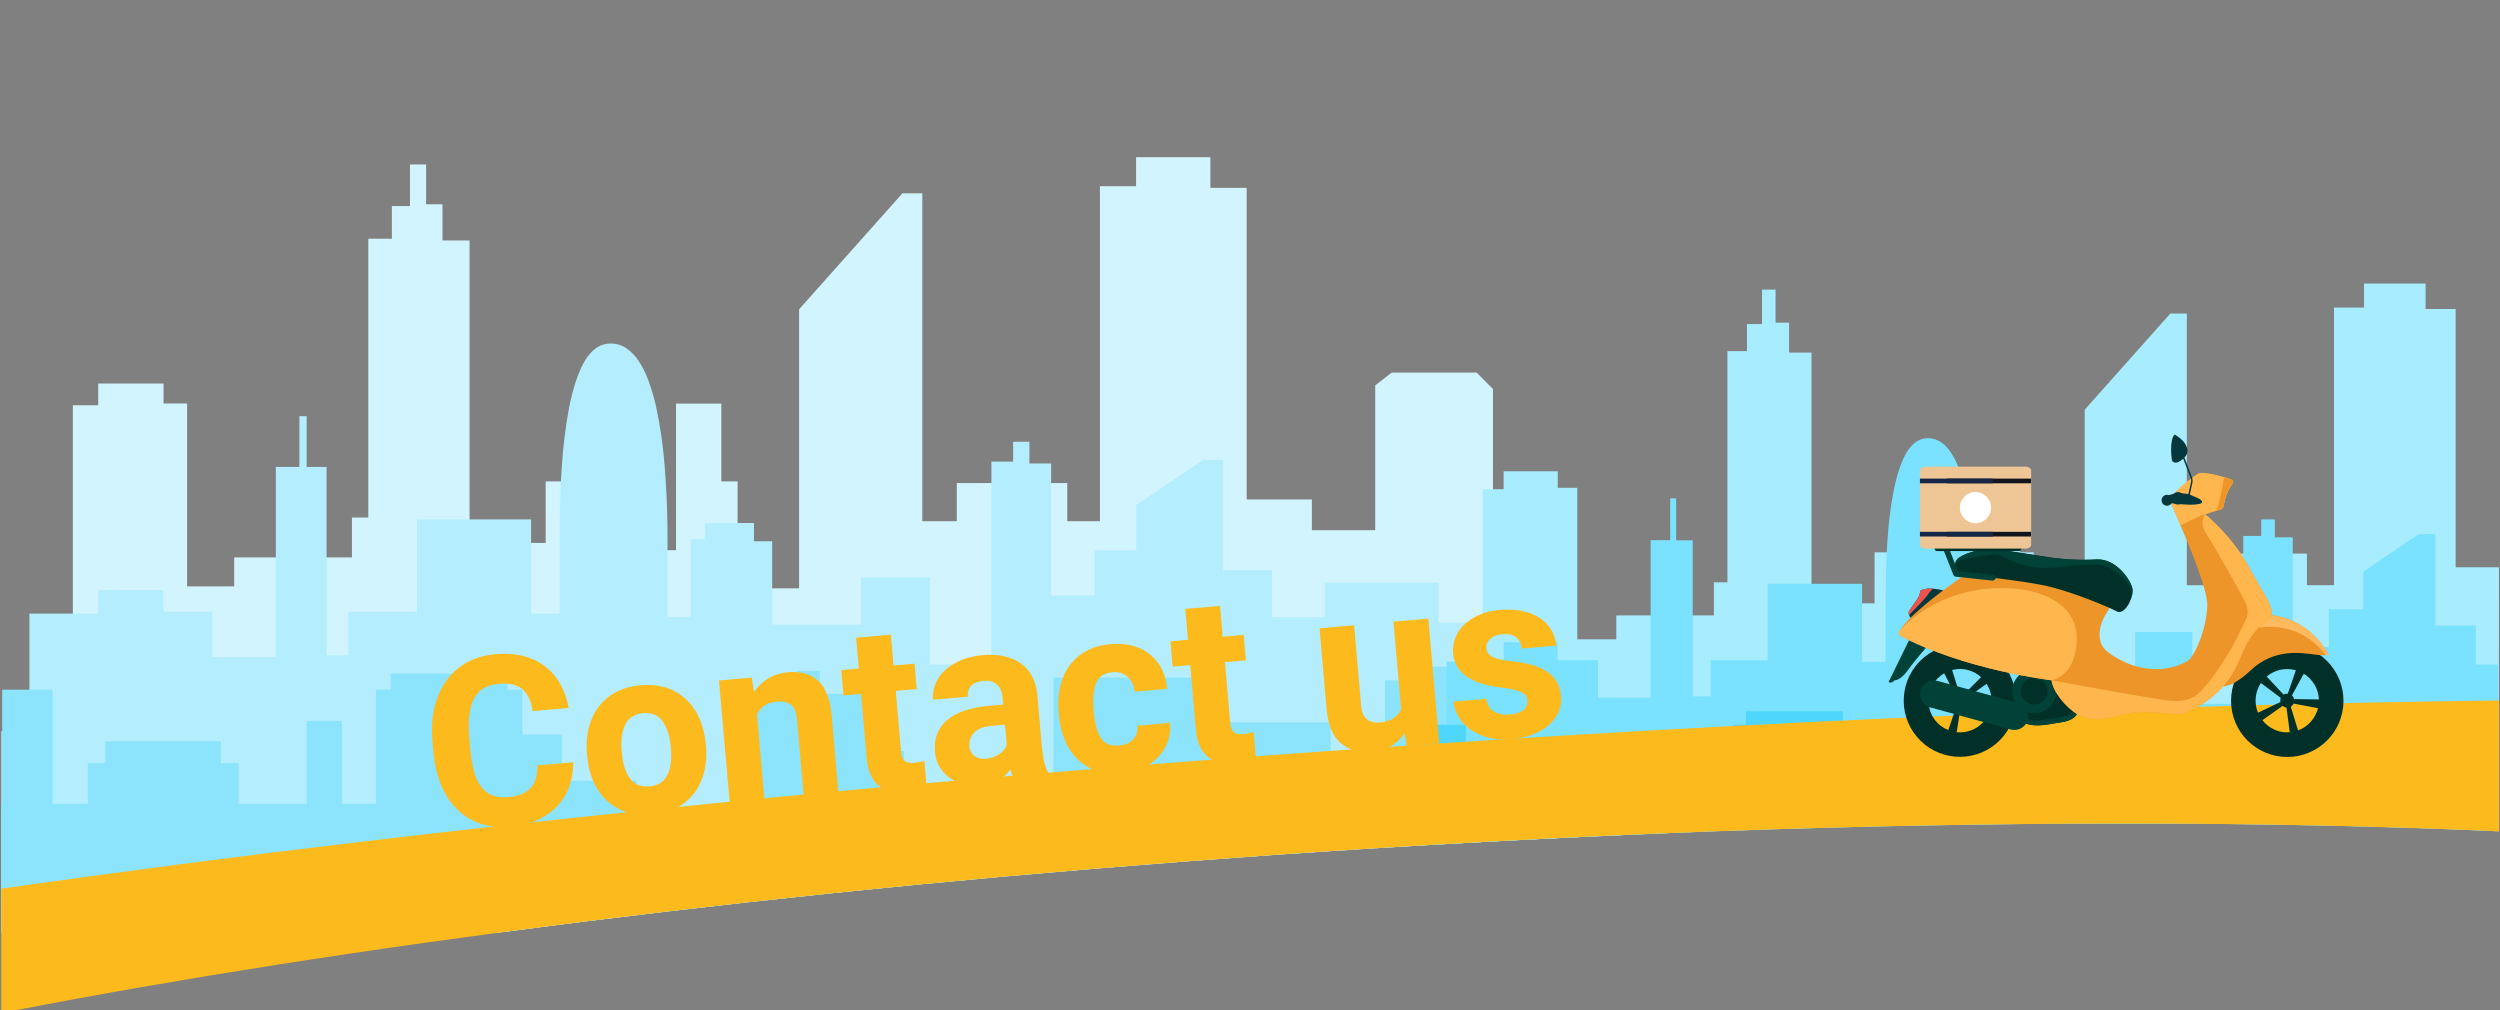
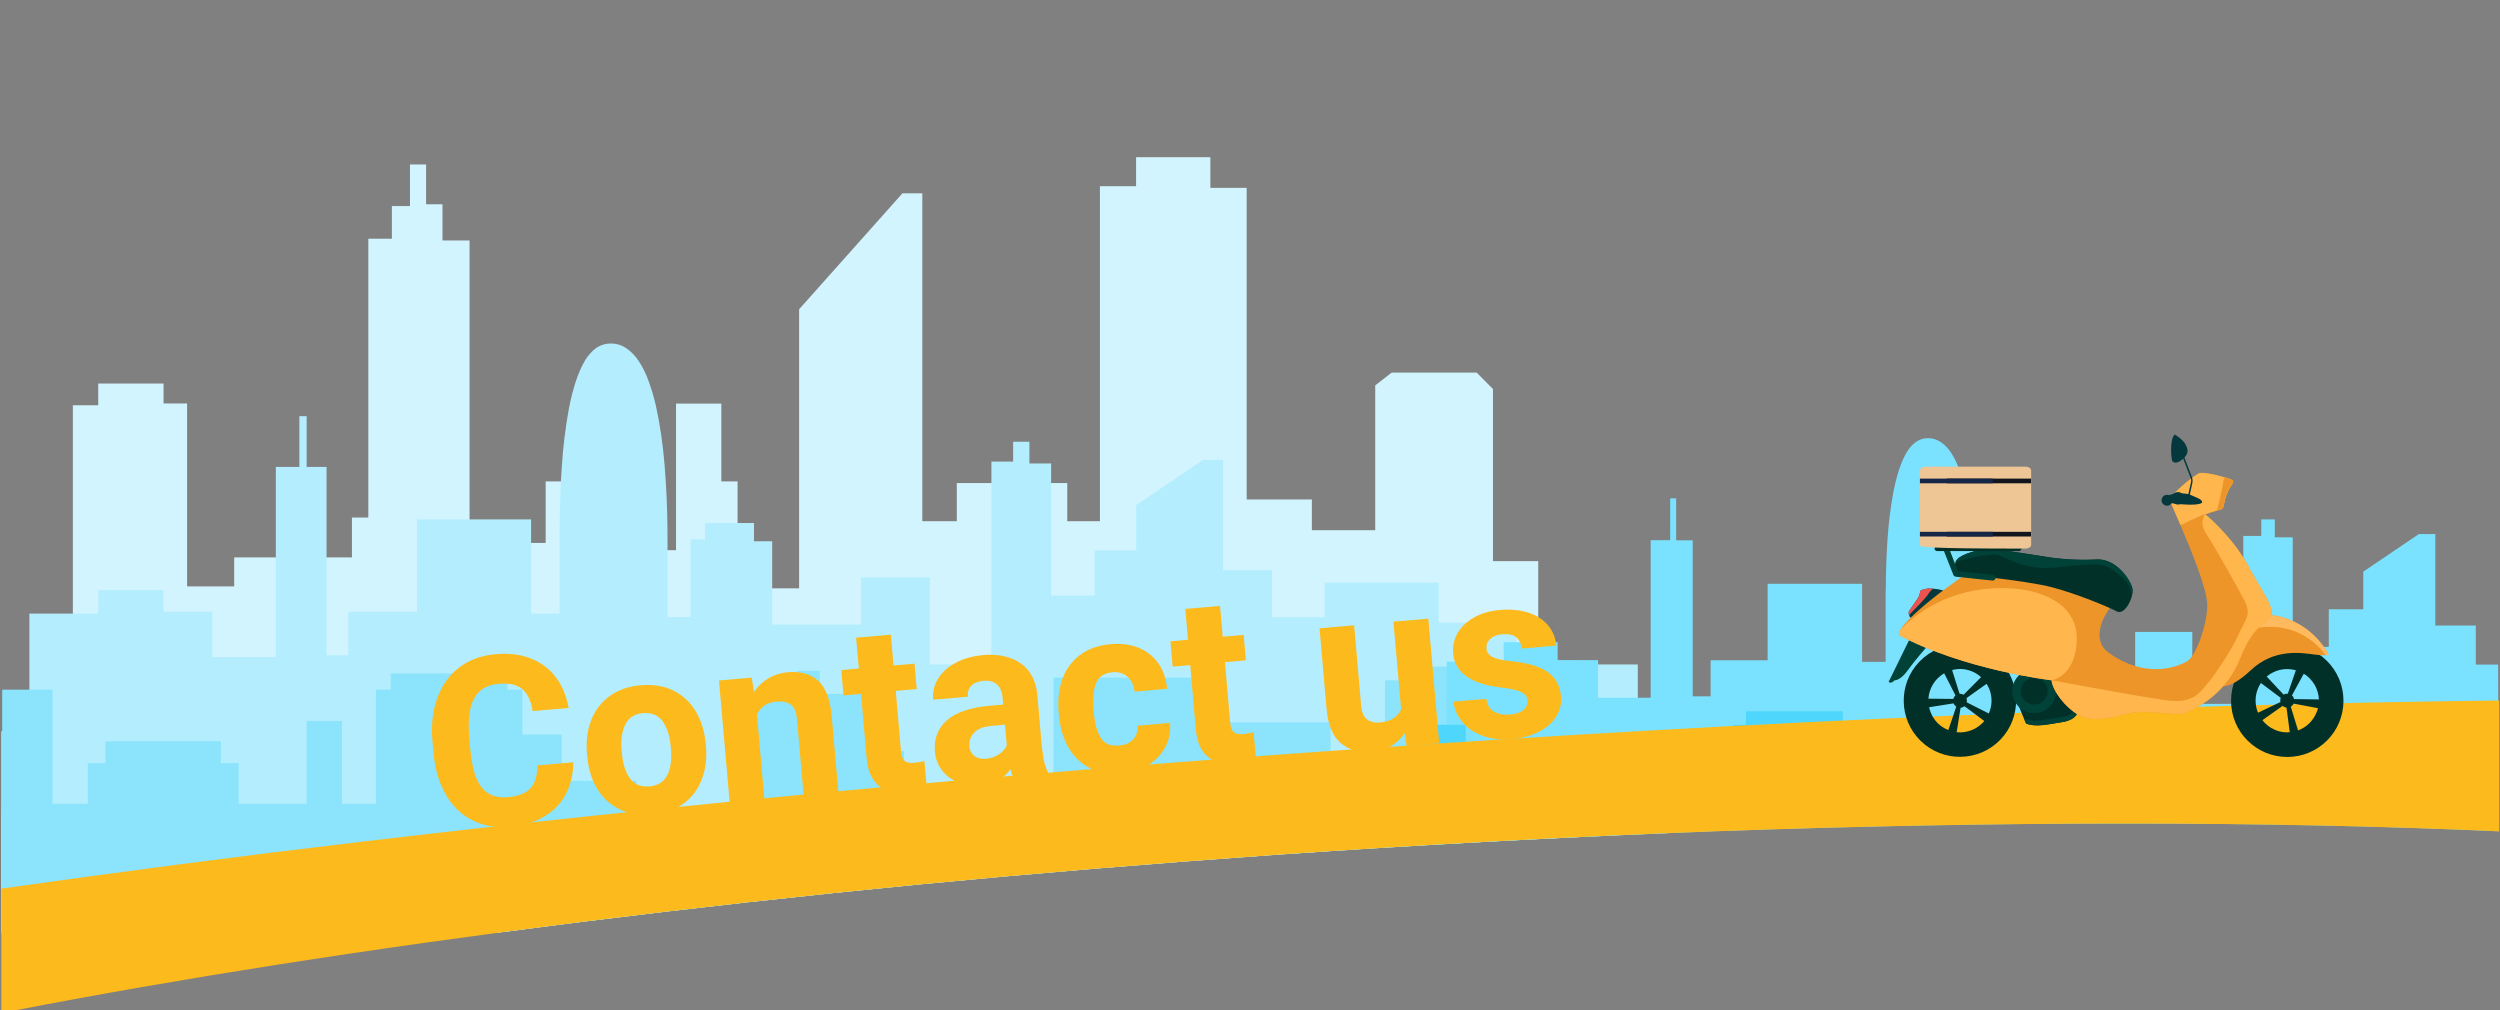
<svg xmlns="http://www.w3.org/2000/svg" version="1.1" id="Layer_1" x="0px" y="0px" viewBox="0 0 1921.5 776.6" style="enable-background:new 0 0 1921.5 776.6;" xml:space="preserve">
  <rect x="0" y="0" width="1921.5" height="776.6" fill="#808080" stroke="none" />
  <style type="text/css">
	.st0{fill:#8BE4FC;}
	.st1{fill:#D2F4FE;}
	.st2{fill:#B4EEFE;}
	.st3{fill:none;}
	.st4{fill:#A8ECFF;}
	.st5{fill:#7AE2FF;}
	.st6{fill:#4ED6FD;}
	.st7{fill:#FDBA1C;}
	.st8{fill:#013028;}
	.st9{fill:#004238;}
	.st10{fill:#ED9529;}
	.st11{fill:#FFBA5F;}
	.st12{fill:#04383D;}
	.st13{fill:#EE534E;}
	.st14{fill:#FFB74D;}
	.st15{fill-rule:evenodd;clip-rule:evenodd;fill:#EEC696;}
	.st16{fill:#12151D;}
	.st17{fill:#152647;}
	.st18{fill-rule:evenodd;clip-rule:evenodd;fill:#FFFFFF;}
	.st19{enable-background:new    ;}
</style>
  <g id="Group_455" transform="translate(-19489 -1012)">
    <g id="Group_453">
      <rect id="Rectangle_400" x="19490" y="1640" class="st0" width="461" height="65" />
      <path id="Subtraction_73" class="st1" d="M19872.9,1728.7L19872.9,1728.7L19872.9,1728.7H19490v-19.5h11.9v-144.8h43.1v-240.9    h19.5v-16.7h50.2v15.3h18.1v140.6h36.2v-22.3h90.5v-30.6h12.6v-214.3h18.1v-25.1h13.9v-32h12.4v30.6h12.6v27.8h20.8v232.5h58.5    V1382h64v52.9h36.2v-112.7h34.8v59.8h12.5v82.2h47.3v-214.5l79.4-89.1h15.3v252h26.5v-29.3h84.9v29.3h25.1v-257.5h27.8v-22.3h57.1    v23.6h27.9v239.5h50.1v23.6h48.7v-111.3l12.6-9.8h65.4l12.5,12.6v132.3h34.8v76.5h33.4v135.4c-78.3,3.7-157.9,8.3-236.4,13.8    c-94.8,6.7-186.9,14.4-273.7,22.8c-87.5,8.5-174,18.1-257.1,28.5C19916,1723.1,19894.2,1725.9,19872.9,1728.7L19872.9,1728.7z" />
      <path id="Subtraction_72" class="st2" d="M19876.2,1728.3l-386.2-0.8v-153.4h21.6v-90.5h52.9v-18.1h50.1v16.7h37.6v34.8h48.8    v-146.1h18.1v-39h5.6v39h15.3v144.7h16.7v-33.4h52.8v-71h87.7v72.4h21.9v-66h0.1c0.1-17.4,0.6-33.1,1.6-46.7    c0.9-15.1,2.8-30.2,5.5-45.1c2.9-14.8,6.7-26.4,11.1-34.5c2-4,4.8-7.5,8.1-10.5c2.9-2.5,6.4-4.1,10.2-4.6c0.9-0.1,1.8-0.2,2.7-0.2    c2.1,0,4.2,0.3,6.2,0.9c2,0.6,3.9,1.5,5.7,2.7c3.8,2.6,7.1,6,9.6,9.9c3.1,4.7,5.6,9.8,7.5,15.1c2.3,6.3,4.2,12.7,5.7,19.2    c3.3,15.1,5.5,30.4,6.7,45.8c1.3,15.5,2,31.6,2.2,48v3.4c0.1,5.9,0.1,11.6,0,17v48.3h17.8v-59.8h11.1V1414h37.6v14h14v64h68.2    v-36.2h53v66.9h47.3v-155.9h16.7v-15.3h12.5v16.7h16.7v101.6h33.4V1435h32v-34.8l51.5-34.8h15.3v84.8h37.6v36.2h40.4v-26.5h87.7    v30.6h59.8v72.5h30.6v21h32v-61.3h30.6v103h22.3v26.7c-99.6,4.1-201.2,9.7-301.8,16.7c-94.8,6.7-186.9,14.4-273.7,22.8    c-87.4,8.5-173.9,18.1-257.1,28.5C19917.1,1722.9,19896.5,1725.6,19876.2,1728.3z" />
      <path id="Subtraction_71" class="st0" d="M19870.6,1729L19870.6,1729L19870.6,1729H19490v-99.2h0.7v-87.7h38.7v87.7h27.1v-31.3    h13.5v-16.8h88.8v16.8h13.6v31.3h52.3v-63.7h27.1v63.7h26.1v-87.7h11.4v-12.5h89.8v12.5h11.4v34.5h30.3v35.5h57.4v20.9h87.7v-87.7    h35.5v-17.7h17.7v17.7h35.5v43.9h29.3v27.2h114.8v-83.6h126.4v34.4h86.6v29.3h41.8v-61.6h16.7v-10.5h37.7v10.5h14.6v61.6h42.8    v37.5h42.7v-16.7h25.1v36.6c-87.6,3.9-176.7,9-264.8,15.1c-94.8,6.7-186.9,14.4-273.7,22.8c-87.4,8.5-173.9,18.1-257.1,28.5    C19915.2,1723.1,19892.7,1726.1,19870.6,1729L19870.6,1729z" />
      <rect id="Rectangle_399" x="19490.5" y="1012" class="st3" width="1920" height="717" />
-       <path id="Subtraction_70" class="st4" d="M20592.8,1661.1L20592.8,1661.1v-73.5h35.8V1388h16.1v-13.8h41.6v12.7h15v116.5h30V1485    h75v-25.4h10.4v-177.7h15v-20.8h11.6v-26.5h10.4v25.4h10.4v23h17.2v192.7h48.5v-39.2h53.1v43.8h30v-93.4h28.8v49.6h10.4v68.1h39.2    v-177.7l65.8-73.9h12.7v208.8h21.9v-24.3h70.4v24.3h20.8v-213.4h23.1v-18.5h47.3v19.6h23.1V1448h33.3l-0.1,202.9    c-88.5-4-184.9-6-286.8-6c-100,0-205.7,2-314.2,5.9C20737.7,1653.5,20665.1,1656.9,20592.8,1661.1L20592.8,1661.1z" />
      <path id="Subtraction_69" class="st5" d="M20575.5,1662.1L20575.5,1662.1v-66.5h25.4v-75h43.8v-15h41.5v13.8h31.1v28.9h40.4    v-121.1h15V1395h4.6v32.3h12.7v119.9h13.8v-27.7h43.8v-58.8h72.6v60h18.1V1466h0.1c0.1-14.7,0.5-27.4,1.3-38.7    c0.8-12.5,2.3-25,4.6-37.3c2.4-12.2,5.5-21.8,9.2-28.6c1.7-3.3,4-6.3,6.8-8.7c2.4-2.1,5.3-3.4,8.4-3.8c0.7-0.1,1.5-0.1,2.2-0.1    c3.5,0,6.9,1,9.8,3c3.2,2.2,5.9,5,7.9,8.2c2.4,3.8,4.5,7.8,6,12.1c2,5.3,3.6,10.8,4.9,16.3c2.7,12.5,4.6,25.2,5.6,38    c1.1,13.3,1.7,26.7,1.8,39.8v2.8c0.1,4.9,0.1,9.6,0,14.1v40h14.8v-49.6h9.2V1463h31.1v11.6h11.6v53.1h56.5v-30h43.9v55.3h39.2    v-129.1h13.8v-12.7h10.4v13.8h13.8v84.2h27.7v-28.9h26.5v-28.9l42.7-28.9h12.7v70.3h31.1v30h17.2l0.3,128.1    c-88.4-4-184.8-6-286.6-6c-100,0-205.7,2-314.2,5.9C20732,1653.7,20653.6,1657.5,20575.5,1662.1L20575.5,1662.1z" />
      <path id="Subtraction_68" class="st6" d="M20546.3,1662.9L20546.3,1662.9L20546.3,1662.9v-21.1h37.2v-72.7h32.1v72.7h22.4v-25.9    h11.2V1602h73.6v13.9h11.2v25.9h43.3V1589h22.4v52.8h21.7v-72.7h9.5v-10.4h74.5v10.4h9.5v28.6h25.1v29.4h47.6v17.3h52.8    c-74.9,0.8-152.8,2.6-231.8,5.5C20722.4,1653,20634.2,1657.4,20546.3,1662.9z M21409.5,1649.9L21409.5,1649.9    c-88.5-4-184.9-6-286.7-6c-20.5,0-41.5,0.1-62.5,0.3v-72.5h29.4V1557h14.7v14.7h29.4v36.4h24.3v22.5h95.2v-69.2h104.7v28.5h51.5    V1649.9L21409.5,1649.9z" />
      <rect id="Rectangle_228" x="19489" y="1132" class="st3" width="1920" height="592" />
      <path id="Subtraction_74" class="st7" d="M19500.3,1788.6h-10.3V1695c90.8-12.9,184.1-25.1,277.3-36.1    c115.5-13.7,238.8-26.8,366.4-38.8c128.5-12,261-22.8,394-32.1c154.8-10.9,309.6-19.6,460.2-25.9c144.7-6.2,286.7-10.1,422-11.7    l0,100.6h0v0c-88.5-4-185.1-6-287.1-6c-100.1,0-205.8,2-314.2,5.9c-112.1,4.1-226.6,10.3-340.3,18.2    c-94.7,6.7-186.8,14.4-273.7,22.8c-87.5,8.5-174,18.1-257.1,28.5c-80.8,10.1-160.3,21.3-236.3,33.2    C19629.8,1764.8,19562.2,1776.6,19500.3,1788.6z" />
      <g id="Group_289" transform="translate(19628.178 1191.892)">
        <g id="bike" transform="translate(1312.415 154.108)">
          <g id="Group_222">
            <g id="Group_217">
              <path id="Path_752" class="st8" d="M84.9,173.5c-17.1-16.6-44.5-16.2-61.1,0.9s-16.2,44.5,0.9,61.1s44.5,16.2,61.1-0.9        c0,0,0,0,0,0C102.4,217.5,102,190.1,84.9,173.5z M30.6,203c0.5-8.1,5.1-15.4,12.1-19.5c1.9-1.1,4-2,6.1-2.5        c9.4-2.5,19.4,1,25.3,8.8c-0.9-1.2-1.9-2.3-3-3.4L57.6,200c-0.9-0.6-2-0.8-3.1-0.8L48.8,181c-2.1,0.5-4.2,1.4-6.1,2.5l8.7,17        c-0.8,0.7-1.4,1.7-1.7,2.7L30.6,203v1.6C30.5,204.1,30.5,203.5,30.6,203z M45.9,227.1c-6.2-2.4-11.1-7.2-13.5-13.4        c-0.5-1.3-1-2.7-1.3-4.1c-0.2-1.1-0.4-2.2-0.5-3.3c0.1,1.1,0.2,2.2,0.5,3.3l18.8-3c0.4,1,1.2,1.9,2.1,2.5L45.9,227.1        c1,0.4,2.1,0.8,3.2,1C48,227.9,46.9,227.5,45.9,227.1z M64,227.1c-3.7,1.5-7.7,2.1-11.7,1.7l3-18.8c1.1-0.1,2.1-0.5,3-1.2        l15.3,11.4c1-1.3,1.9-2.7,2.7-4.1C73.6,221.1,69.2,225,64,227.1L64,227.1z M77,214.4L77,214.4l-17-8.6        c0.3-1.1,0.2-2.2-0.2-3.2l15.5-11l0,0c0.8,1.2,1.4,2.5,2,3.8C79.8,201.5,79.7,208.4,77,214.4z" />
              <path id="Path_753" class="st9" d="M15.7,158.1L0,190.1c0,0,1.8,1.9,4.5-1.2c0,0,4.5,0.3,9.9-7.3s14.3-17.7,14.3-17.7        L15.7,158.1z" />
              <g id="Group_208" transform="translate(24.127 176.308)">
                <path id="Path_754" class="st8" d="M125.1,10l-4.4,27.9c-0.1,0.2-0.1,0.4-0.2,0.6c-0.6,1.4-3.1,5-11.5,6.3         c-10.6,1.6-19.5,4-27.4,1.1l-1.4-3.1l-8.5-20.7L84,0L125.1,10z" />
                <circle id="Ellipse_41" class="st9" cx="87.8" cy="20.9" r="16.9" />
                <path id="Path_755" class="st8" d="M98.1,20.9c0,5.7-4.6,10.3-10.3,10.3c-5.7,0-10.3-4.6-10.3-10.3s4.6-10.3,10.3-10.3h0         C93.5,10.6,98.1,15.2,98.1,20.9C98.1,20.9,98.1,20.9,98.1,20.9z" />
                <path id="Path_756" class="st9" d="M120.5,38.4c-0.6,1.4-3.1,5-11.5,6.3c-10.6,1.6-19.5,4-27.4,1.1l-1.4-3.1l2.8-0.2         c2.3,0.8,4.8,1.2,7.2,1c4-0.2,20.8-2.9,22.1-3.2c2.2-0.7,4-2.1,5.1-4.1L120.5,38.4z" />
-                 <path id="Path_757" class="st9" d="M69.8,50.4l-62-17c-5.6-1.6-8.9-7.4-7.4-13l0,0c1.6-5.6,7.4-8.9,13-7.4l62,17         c5.6,1.6,8.9,7.4,7.4,13l0,0C81.2,48.6,75.4,51.9,69.8,50.4z" />
              </g>
              <path id="Path_758" class="st8" d="M306.4,161.4c-23.9,0-43.2,19.3-43.2,43.2s19.3,43.2,43.2,43.2s43.2-19.3,43.2-43.2l0,0        C349.6,180.7,330.3,161.4,306.4,161.4z M319.1,183.8c6.9,4.3,11.3,11.7,11.6,19.8l-19.1-0.3c-0.2-1.1-0.8-2.1-1.6-2.8        L319.1,183.8c-0.9-0.6-1.9-1.1-3-1.5C317.2,182.7,318.2,183.2,319.1,183.8L319.1,183.8z M283.9,213.8        c-5.1-12.4,0.7-26.6,13.1-31.7c5.1-2.1,10.7-2.4,16-0.9c0.5,0.1,1.1,0.3,1.6,0.5c-0.5-0.2-1-0.4-1.6-0.5l-6.2,18        c-1.1-0.1-2.2,0.1-3.2,0.7l-13-13.9c-1.7,1.4-3.2,3.1-4.4,5l15.2,11.4c-0.4,1-0.5,2.1-0.3,3.2L283.9,213.8c0.4,1,0.9,2,1.5,3        C284.8,215.9,284.3,214.9,283.9,213.8L283.9,213.8z M296.6,226.8c-3.7-1.6-6.9-4.1-9.3-7.3l15.6-11c0.8,0.8,1.8,1.2,2.9,1.3        l2.5,18.9c1.4-0.1,2.8-0.4,4.2-0.8C307.2,229.5,301.6,229.1,296.6,226.8L296.6,226.8z M328.6,214.3        c-2.7,6.1-7.7,10.8-13.9,13.1l0,0l-5.6-18.2c0.9-0.6,1.7-1.4,2.2-2.4l18.7,3.5C329.7,211.7,329.2,213,328.6,214.3L328.6,214.3        z M330.3,208.6c0.2-1.1,0.3-2.2,0.3-3.3C330.6,206.4,330.5,207.5,330.3,208.6z" />
              <g id="Group_209" transform="translate(252.411 138.88)">
                <path id="Path_759" class="st10" d="M83.5,30.7L83.5,30.7c-2.6,0.1-5.2,0-7.8-0.4c-10.8-1.4-31.7-5.2-50,12.2         C7.4,59.7,0,53.6,0,53.6s6.8-25.5,20.5-41.3C26.3,5.5,33.4,0.5,41.7,0c0,0,27.2,1,43.9,29.7C85.7,29.7,86,30.5,83.5,30.7z" />
                <path id="Path_760" class="st11" d="M83.5,30.7L83.5,30.7c0,0-20.5-32.1-63-18.4C26.3,5.5,33.4,0.5,41.7,0         c0,0,27.2,1,43.9,29.7C85.7,29.7,86,30.5,83.5,30.7z" />
              </g>
              <g id="Group_210" transform="translate(15.233 118.289)">
                <path id="Path_761" class="st12" d="M26.8,1.5L24.7,13L1.5,22.6c-0.4-0.7-0.8-1.4-1-2.2c-0.2-0.6-0.3-1.1-0.4-1.7         C-0.2,17.2,7.5,8.3,8.5,5S7.9,1.6,13,0.4c2-0.4,4.1-0.5,6.2-0.2C21.8,0.4,24.3,0.8,26.8,1.5z" />
                <path id="Path_762" class="st13" d="M19.2,0.1c-1.7,1.1-3,2.6-4,4.3c-1.3,2.4-11.5,12.8-14.7,16c-0.2-0.6-0.3-1.1-0.4-1.7         C-0.2,17.2,7.5,8.3,8.5,5S7.9,1.6,13,0.4C15,0,17.1-0.1,19.2,0.1z" />
              </g>
              <g id="Group_211" transform="translate(7.814 29.467)">
                <path id="Path_763" class="st10" d="M286.5,108c-0.3,7.8-12.5,4.8-24.2,34.7s-37.9,40-42.7,42.1s-30.6-3-42.6,0         s-27.6,7.5-38.4,1.5s-20.3-18.8-21.2-26.9c0,0-66.9-7.8-117.1-34.7c0,0-1.1-0.9,1.3-4.7l0,0c2.5-3.9,8.8-10.9,24.1-23.2         c12.9-10.4,34.4-25,34.4-25s83.4,12.1,102.2,22.8c0,0,2.4,5.9-2.4,12.8s-9.9,21.8,0.3,29.9s34.7,21.2,61,7.8         c6.5-3.3,15.9-27.1,15.9-43.8c0-11.4-12.1-41.3-20.5-60.9c-4-9.3-7.1-16.3-7.7-17.9c-2-5.2,17.9-19.9,21.5-21.9         c2.5-1.4,12.8,0.9,19.7,2.9c2.2,0.5,4.4,1.3,6.4,2.3c2,1.4-1.8,3.8-4.6,11.4s-1.2,10.2-4.8,11.2c-0.7,0.2-1.6,0.5-2.5,0.7         c-3.4,1-7.8,2.4-8.8,2.8h-0.2c0,0,20.1,16.3,32.3,38.4C279.8,92.3,286.8,100.2,286.5,108z" />
                <path id="Path_764" class="st14" d="M136.8,129.2c-1.2,27.5-19.4,30.2-19.4,30.2s-66.9-7.8-117.1-34.7c0,0-1.1-0.9,1.3-4.7         l0,0c28.5-28.3,62.3-32.7,85.6-31.2C111.5,90.4,138,101.7,136.8,129.2z" />
                <path id="Path_765" class="st14" d="M286.5,108c-0.3,7.8-12.5,4.8-24.2,34.7s-38,40-42.7,42.1s-30.6-3-42.6,0         s-27.6,7.5-38.4,1.5s-20.3-18.8-21.2-26.9c0,0,66.9,12.3,77.1,13.7s25.7,5.7,35.9-3.6s26.6-35.3,31.1-46s10.2-14,3.9-26         s-24-43.1-29.4-51.3s-0.6-14.5-0.6-14.5s20.1,16.3,32.3,38.4S286.8,100.2,286.5,108z" />
                <path id="Path_766" class="st14" d="M251.8,16.9c-2.8,7.6-1.2,10.2-4.8,11.2c-0.7,0.2-1.6,0.5-2.5,0.7         c-3.4,1-7.8,2.4-8.8,2.8h-0.2c-3.9,1.2-18.9,8.6-18.9,8.6c-4-9.3-7.1-16.3-7.7-17.9c-2-5.2,17.9-19.9,21.5-21.9         c2.5-1.4,12.8,0.9,19.7,2.9c2.2,0.5,4.4,1.3,6.4,2.3C258.3,7,254.5,9.4,251.8,16.9z" />
                <path id="Path_767" class="st10" d="M251.8,16.9c-2.8,7.6-1.2,10.2-4.8,11.2c-0.7,0.2-1.6,0.5-2.5,0.7c2.7-8.9,5-22.2,5.5-25         c0-0.2,0-0.3,0.1-0.5c2.2,0.5,4.4,1.3,6.4,2.3C258.3,7,254.6,9.4,251.8,16.9z" />
              </g>
              <g id="Group_215" transform="translate(209.779)">
                <g id="Group_212" transform="translate(0 44.198)">
                  <path id="Path_768" class="st12" d="M8.4,6.3c0,2.3-1.9,4.2-4.2,4.2C1.9,10.5,0,8.6,0,6.3s1.9-4.2,4.2-4.2          C6.5,2.1,8.4,4,8.4,6.3z" />
                  <path id="Path_769" class="st12" d="M17.4,4.8c0,2.7-2.2,4.8-4.8,4.8c-2.7,0-4.8-2.2-4.8-4.8c0-2.6,2.1-4.7,4.7-4.8          C15.2,0,17.4,2.1,17.4,4.8z" />
                  <path id="Path_770" class="st12" d="M6.3,8.4c14.8,2.1,24.9,1.5,24.9-0.7s-4.8-3.6-9.1-5.6C19.1,0.7,11,0.8,11,0.8L5.6,2.4          L6.3,8.4z" />
                </g>
                <g id="Group_214" transform="translate(7.354)">
                  <g id="Group_213" transform="translate(8.029 14.853)">
                    <path id="Path_771" class="st12" d="M6,33l-1.2-0.3L7.2,22c0.3-1.2,0.2-2.5-0.3-3.6L0,0.4L1.1,0L8,18           c0.5,1.4,0.6,2.9,0.3,4.3L6,33z" />
                  </g>
                  <path id="Path_772" class="st12" d="M2.8,0C2.8,0,9,3.6,11,7.5s3,7-2.1,11.4S1.8,21.1,1,20.6S-1.5,3.4,2.8,0z" />
                </g>
              </g>
              <g id="Group_216" transform="translate(50.744 87.844)">
                <path id="Path_773" class="st8" d="M135.9,37.4c-0.1,0.2-0.1,0.4-0.2,0.6l0,0c-2.1,6.4-6.9,12.3-11,10.1         c-6.3-3.3-29.6-13.2-49.6-18.5C55,24.2,0.9,19.1,0.9,19.1s-2-4.9-0.1-9.2c0-0.1,0.1-0.2,0.1-0.3C1.6,8.2,2.7,7.1,4,6.3         c6.7-4.2,16.6-5.7,21.4-6.2c4.8-0.6,31.8,4,46.2,6.2c12.5,1.9,25.1,2.5,37.7,1.8c14-0.6,24.5,13.7,26.9,20.9         C137.1,31.3,136.8,34.3,135.9,37.4z" />
                <path id="Path_774" class="st9" d="M135.9,37.4c-0.2-11.5-6.2-15.1-14.5-21.3c-9-6.8-21.7-3.7-45.1-1.7S41.2,7,33.8,4.8         c-6.6-2-28.4,3.9-33,5.2c0-0.1,0.1-0.2,0.1-0.3C1.6,8.3,2.7,7.2,4,6.4c6.7-4.2,16.6-5.7,21.4-6.2c4.8-0.6,31.8,4,46.2,6.2         c12.5,1.9,25.1,2.5,37.7,1.8c14-0.6,24.5,13.7,26.9,20.9C137.1,31.3,136.8,34.3,135.9,37.4z" />
              </g>
            </g>
            <g id="Group_221" transform="translate(35.292 85.645)">
              <g id="Group_218" transform="translate(6.759)">
                <path id="Path_775" class="st9" d="M38.1,26.6h-0.2l-28.4-3C8.7,23.5,8,23,7.7,22.2L0.1,3c-0.5-1.1,0-2.4,1.1-2.9         s2.4,0,2.9,1.1l0,0c0,0.1,0,0.1,0.1,0.2l7,17.9l27.1,2.9c1.2,0.2,2,1.3,1.9,2.5C40,25.7,39.1,26.5,38.1,26.6z" />
              </g>
              <g id="Group_220" transform="translate(0 0.098)">
                <path id="Path_776" class="st8" d="M64.9,3.8h-63C0.9,3.8,0,2.9,0,1.9c0,0,0,0,0,0l0,0C0,0.9,0.9,0,1.9,0h63         c1,0,1.9,0.9,1.9,1.9l0,0C66.8,2.9,65.9,3.8,64.9,3.8L64.9,3.8z" />
              </g>
            </g>
          </g>
        </g>
        <g id="Group_234" transform="translate(1336.474 178.772)">
          <g id="Group_225">
-             <path id="Path_749" class="st15" d="M4.4,0h76.7c2.4,0,4.4,1.3,4.4,2.9v57.2c0,1.6-2,2.9-4.4,2.9H4.4C2,63,0,61.7,0,60.1V2.9       C0,1.3,2,0,4.4,0z" />
+             <path id="Path_749" class="st15" d="M4.4,0h76.7c2.4,0,4.4,1.3,4.4,2.9v57.2c0,1.6-2,2.9-4.4,2.9C2,63,0,61.7,0,60.1V2.9       C0,1.3,2,0,4.4,0z" />
            <g id="Group_205" transform="translate(0 9.193)">
              <rect id="Rectangle_194" x="20.7" y="40.9" class="st16" width="64.7" height="3.6" />
              <rect id="Rectangle_195" x="20.7" y="0" class="st16" width="64.7" height="3.6" />
              <rect id="Rectangle_196" x="0" y="40.9" class="st17" width="56" height="3.6" />
              <rect id="Rectangle_197" x="0" y="0" class="st17" width="56" height="3.6" />
            </g>
-             <path id="Path_750" class="st18" d="M42.7,43.5c6.6,0,12-5.4,12-12s-5.4-12-12-12s-12,5.4-12,12C30.7,38.1,36.1,43.5,42.7,43.5       z" />
          </g>
        </g>
      </g>
    </g>
    <g class="st19">
      <path class="st7" d="M19924.1,1622c-3.7,7.2-9.2,13-16.5,17.4c-7.3,4.4-16.2,7.1-26.5,8c-11,1-20.8-0.7-29.3-5.1    c-8.5-4.3-15.3-11-20.4-20c-5.1-9-8.2-19.8-9.3-32.5l-0.7-7.9c-1.1-12.6,0.1-23.8,3.8-33.6c3.6-9.8,9.2-17.6,16.9-23.4    c7.6-5.8,16.9-9.1,27.7-10.1c10.6-0.9,19.8,0.2,27.7,3.5c7.9,3.2,14.2,8.1,19,14.6c4.8,6.5,7.9,14.2,9.6,23.2l-27.7,2.4    c-1.2-7.7-3.9-13.4-7.9-16.8c-4.1-3.5-10.3-4.9-18.6-4.1c-8.7,0.8-14.8,4.5-18.5,11.2c-3.6,6.7-4.9,16.9-3.7,30.5l0.7,8.1    c0.8,9.1,2.3,16.5,4.5,22.1c2.2,5.6,5.3,9.7,9.3,12.2c4,2.5,9,3.5,15.2,3c8-0.7,13.8-3,17.4-7s5.3-9.8,5.2-17.4l27.7-2.4    C19929.5,1606.8,19927.8,1614.9,19924.1,1622z" />
      <path class="st7" d="M19943.3,1565.8c2.9-7.7,7.6-13.9,14.1-18.7c6.5-4.8,14.5-7.6,24-8.4c9.6-0.8,18,0.5,25.2,4.1    c7.2,3.6,13,8.9,17.2,16c4.2,7.1,6.7,15.3,7.6,24.7l0.2,1.9c0.8,9.4-0.2,17.9-3.2,25.6c-2.9,7.7-7.6,13.9-14.1,18.7    c-6.5,4.8-14.5,7.6-24,8.4c-9.6,0.8-18-0.5-25.2-4.1c-7.2-3.6-13-8.9-17.2-15.9c-4.2-7-6.7-15.2-7.5-24.6l-0.2-1.9    C19939.3,1582,19940.3,1573.5,19943.3,1565.8z M19973.2,1610.3c3.4,4.7,8.5,6.7,15.1,6.1c6.5-0.6,11-3.5,13.6-8.7    s3.5-11.9,2.8-20.1l-0.2-1.9c-0.7-8.1-2.8-14.6-6.2-19.3c-3.4-4.8-8.5-6.8-15.1-6.3c-6.5,0.6-11,3.5-13.6,8.8s-3.5,12-2.8,20.1    l0.2,1.9C19967.7,1599.2,19969.8,1605.6,19973.2,1610.3z" />
      <path class="st7" d="M20118,1535.4c5.8,5.3,9.2,14.5,10.3,27.5l5.3,60.7l-26.7,2.3l-5.3-60.8c-0.5-5.7-2-9.5-4.7-11.5    s-6.5-2.8-11.5-2.3c-3.5,0.3-6.4,1.3-8.9,3c-2.4,1.7-4.3,4-5.7,6.8l5.9,67.4l-26.7,2.3l-8.4-95.8l25.1-2.2l1.9,11    c3-4.5,6.7-8,11.2-10.6c4.5-2.6,9.5-4.1,15.2-4.6C20104.6,1527.9,20112.3,1530.1,20118,1535.4z" />
      <path class="st7" d="M20199.5,1596.9l1.8,20.1c-4.5,2.1-9.6,3.3-15.5,3.9c-18.8,1.6-29-7.1-30.7-26.2l-4.3-49.4l-13.5,1.2    l-1.7-19.5l13.5-1.2l-2.1-23.7l26.7-2.3l2.1,23.7l16.1-1.4l1.7,19.5l-16.1,1.4l4,46.3c0.3,3.8,1.3,6.3,2.9,7.6    c1.6,1.3,4.2,1.7,7.7,1.4C20195,1597.9,20197.5,1597.5,20199.5,1596.9z" />
      <path class="st7" d="M20292,1599.2c0.9,3.3,2.2,6.2,3.7,8.7l0.1,1.5l-26.8,2.3c-1.4-2.2-2.5-5-3.3-8.4    c-5.5,7.4-13.2,11.6-23.1,12.5c-6,0.5-11.6-0.2-16.8-2.3c-5.2-2-9.4-5.1-12.6-9.2c-3.2-4.1-5.1-8.9-5.6-14.4    c-0.9-10.1,2.2-18.2,9.2-24.3c7-6.1,17.8-9.8,32.4-11.1l10.9-1l-0.5-5.4c-0.4-4.4-1.8-7.8-4.3-10c-2.5-2.3-5.9-3.2-10.4-2.8    c-4.1,0.4-7.2,1.6-9.3,3.7c-2.1,2.1-3,4.9-2.7,8.5l-26.7,2.3c-0.5-5.7,0.7-11.1,3.7-16c3-5,7.5-9.1,13.5-12.3    c6-3.3,13.1-5.2,21.2-6c7.6-0.7,14.4,0,20.4,2.1c6.1,2,11,5.4,14.7,10.2c3.7,4.8,5.9,10.8,6.6,18.2l3.5,40.1    C20290.4,1591.6,20291.1,1595.9,20292,1599.2z M20256.9,1591.7c2.8-1.9,4.8-4.2,5.9-6.7l-1.4-16l-10.2,0.9    c-6.2,0.5-10.7,2.3-13.5,5.2c-2.8,3-4,6.6-3.6,10.9c0.3,3,1.6,5.4,3.9,7.1c2.3,1.7,5.3,2.4,8.9,2.1    C20250.8,1594.7,20254.1,1593.6,20256.9,1591.7z" />
      <path class="st7" d="M20388.3,1567.6c0.6,6.8-0.6,13-3.7,18.7c-3.1,5.7-7.5,10.3-13.3,13.8c-5.8,3.5-12.4,5.6-19.7,6.3    c-9.6,0.8-17.9-0.5-25-4.1c-7-3.6-12.5-8.9-16.5-16s-6.4-15.2-7.2-24.5l-0.2-2.3c-0.8-9.3,0.1-17.8,2.8-25.4    c2.7-7.6,7.2-13.8,13.5-18.6c6.3-4.8,14.2-7.6,23.7-8.4c7.8-0.7,14.9,0.2,21.2,2.7c6.3,2.5,11.4,6.5,15.3,11.9    c3.9,5.4,6.1,12,6.8,19.7l-25,2.2c-0.5-4.7-2.2-8.5-5.2-11.3c-3-2.8-6.9-4-11.7-3.6c-6.5,0.6-10.7,3.4-12.7,8.5    c-2,5.1-2.6,11.8-1.9,20l0.2,2.3c0.7,8.4,2.5,14.9,5.3,19.5s7.5,6.6,14.2,6c4.6-0.4,8.2-2,10.7-4.7c2.6-2.7,3.7-6.2,3.4-10.5    L20388.3,1567.6z" />
      <path class="st7" d="M20452.5,1574.8l1.8,20.1c-4.5,2.1-9.6,3.3-15.5,3.9c-18.8,1.6-29-7.1-30.7-26.2l-4.3-49.4l-13.5,1.2    l-1.7-19.5l13.5-1.2l-2.1-23.7l26.7-2.3l2.1,23.7l16.1-1.4l1.7,19.5l-16.1,1.4l4,46.3c0.3,3.8,1.3,6.3,2.9,7.6    c1.6,1.3,4.2,1.7,7.7,1.4C20448.1,1575.8,20450.5,1575.4,20452.5,1574.8z" />
      <path class="st7" d="M20586.8,1487.5l8.4,95.8l-25,2.2l-1.6-9.9c-2.7,4-6.1,7.3-10.3,9.7c-4.2,2.4-9.1,3.9-14.7,4.4    c-10,0.9-18-1.3-24.2-6.6c-6.1-5.3-9.7-14-10.8-26.2l-5.4-62l26.6-2.3l5.4,62.1c0.4,4.7,1.9,8.1,4.4,10.1c2.5,2,5.9,2.9,10,2.5    c8.2-0.7,13.6-4.1,16.3-10.1l-5.9-67.4L20586.8,1487.5z" />
      <path class="st7" d="M20605.9,1514.2c-0.5-5.4,0.6-10.5,3.3-15.4c2.7-4.8,6.9-8.8,12.5-12.1c5.6-3.2,12.3-5.2,20.1-5.9    c8.2-0.7,15.5,0,21.9,2.1c6.4,2.1,11.4,5.3,15.1,9.7c3.7,4.4,5.8,9.6,6.4,15.6l-26.7,2.3c-0.3-3.8-1.7-6.7-4.2-8.7    c-2.5-2-6.1-2.7-10.8-2.3c-3.9,0.3-6.9,1.5-9.1,3.6c-2.2,2-3.1,4.5-2.9,7.4c0.2,2.8,1.8,4.9,4.5,6.4c2.8,1.5,7.4,2.5,13.8,3.2    c7.7,0.8,14.2,2,19.7,3.9s9.9,4.6,13.3,8.3c3.4,3.7,5.4,8.7,6,14.9c0.5,5.6-0.7,10.8-3.7,15.5c-2.9,4.7-7.4,8.7-13.3,11.7    c-5.9,3.1-13,5-21.1,5.7c-8.6,0.8-16.2-0.2-22.8-2.8c-6.6-2.6-11.7-6.2-15.4-10.9c-3.7-4.7-5.8-9.7-6.3-15.1l25.2-2.2    c0.6,4.6,2.5,7.9,5.9,9.8c3.3,1.9,7.4,2.7,12.3,2.3c4.5-0.4,8-1.6,10.3-3.5s3.3-4.4,3.1-7.4c-0.2-1.8-0.8-3.3-2-4.5    c-1.2-1.2-3.3-2.2-6.2-3.1c-2.9-0.9-7-1.7-12.2-2.3C20619.4,1537.7,20607.2,1528.9,20605.9,1514.2z" />
    </g>
  </g>
</svg>